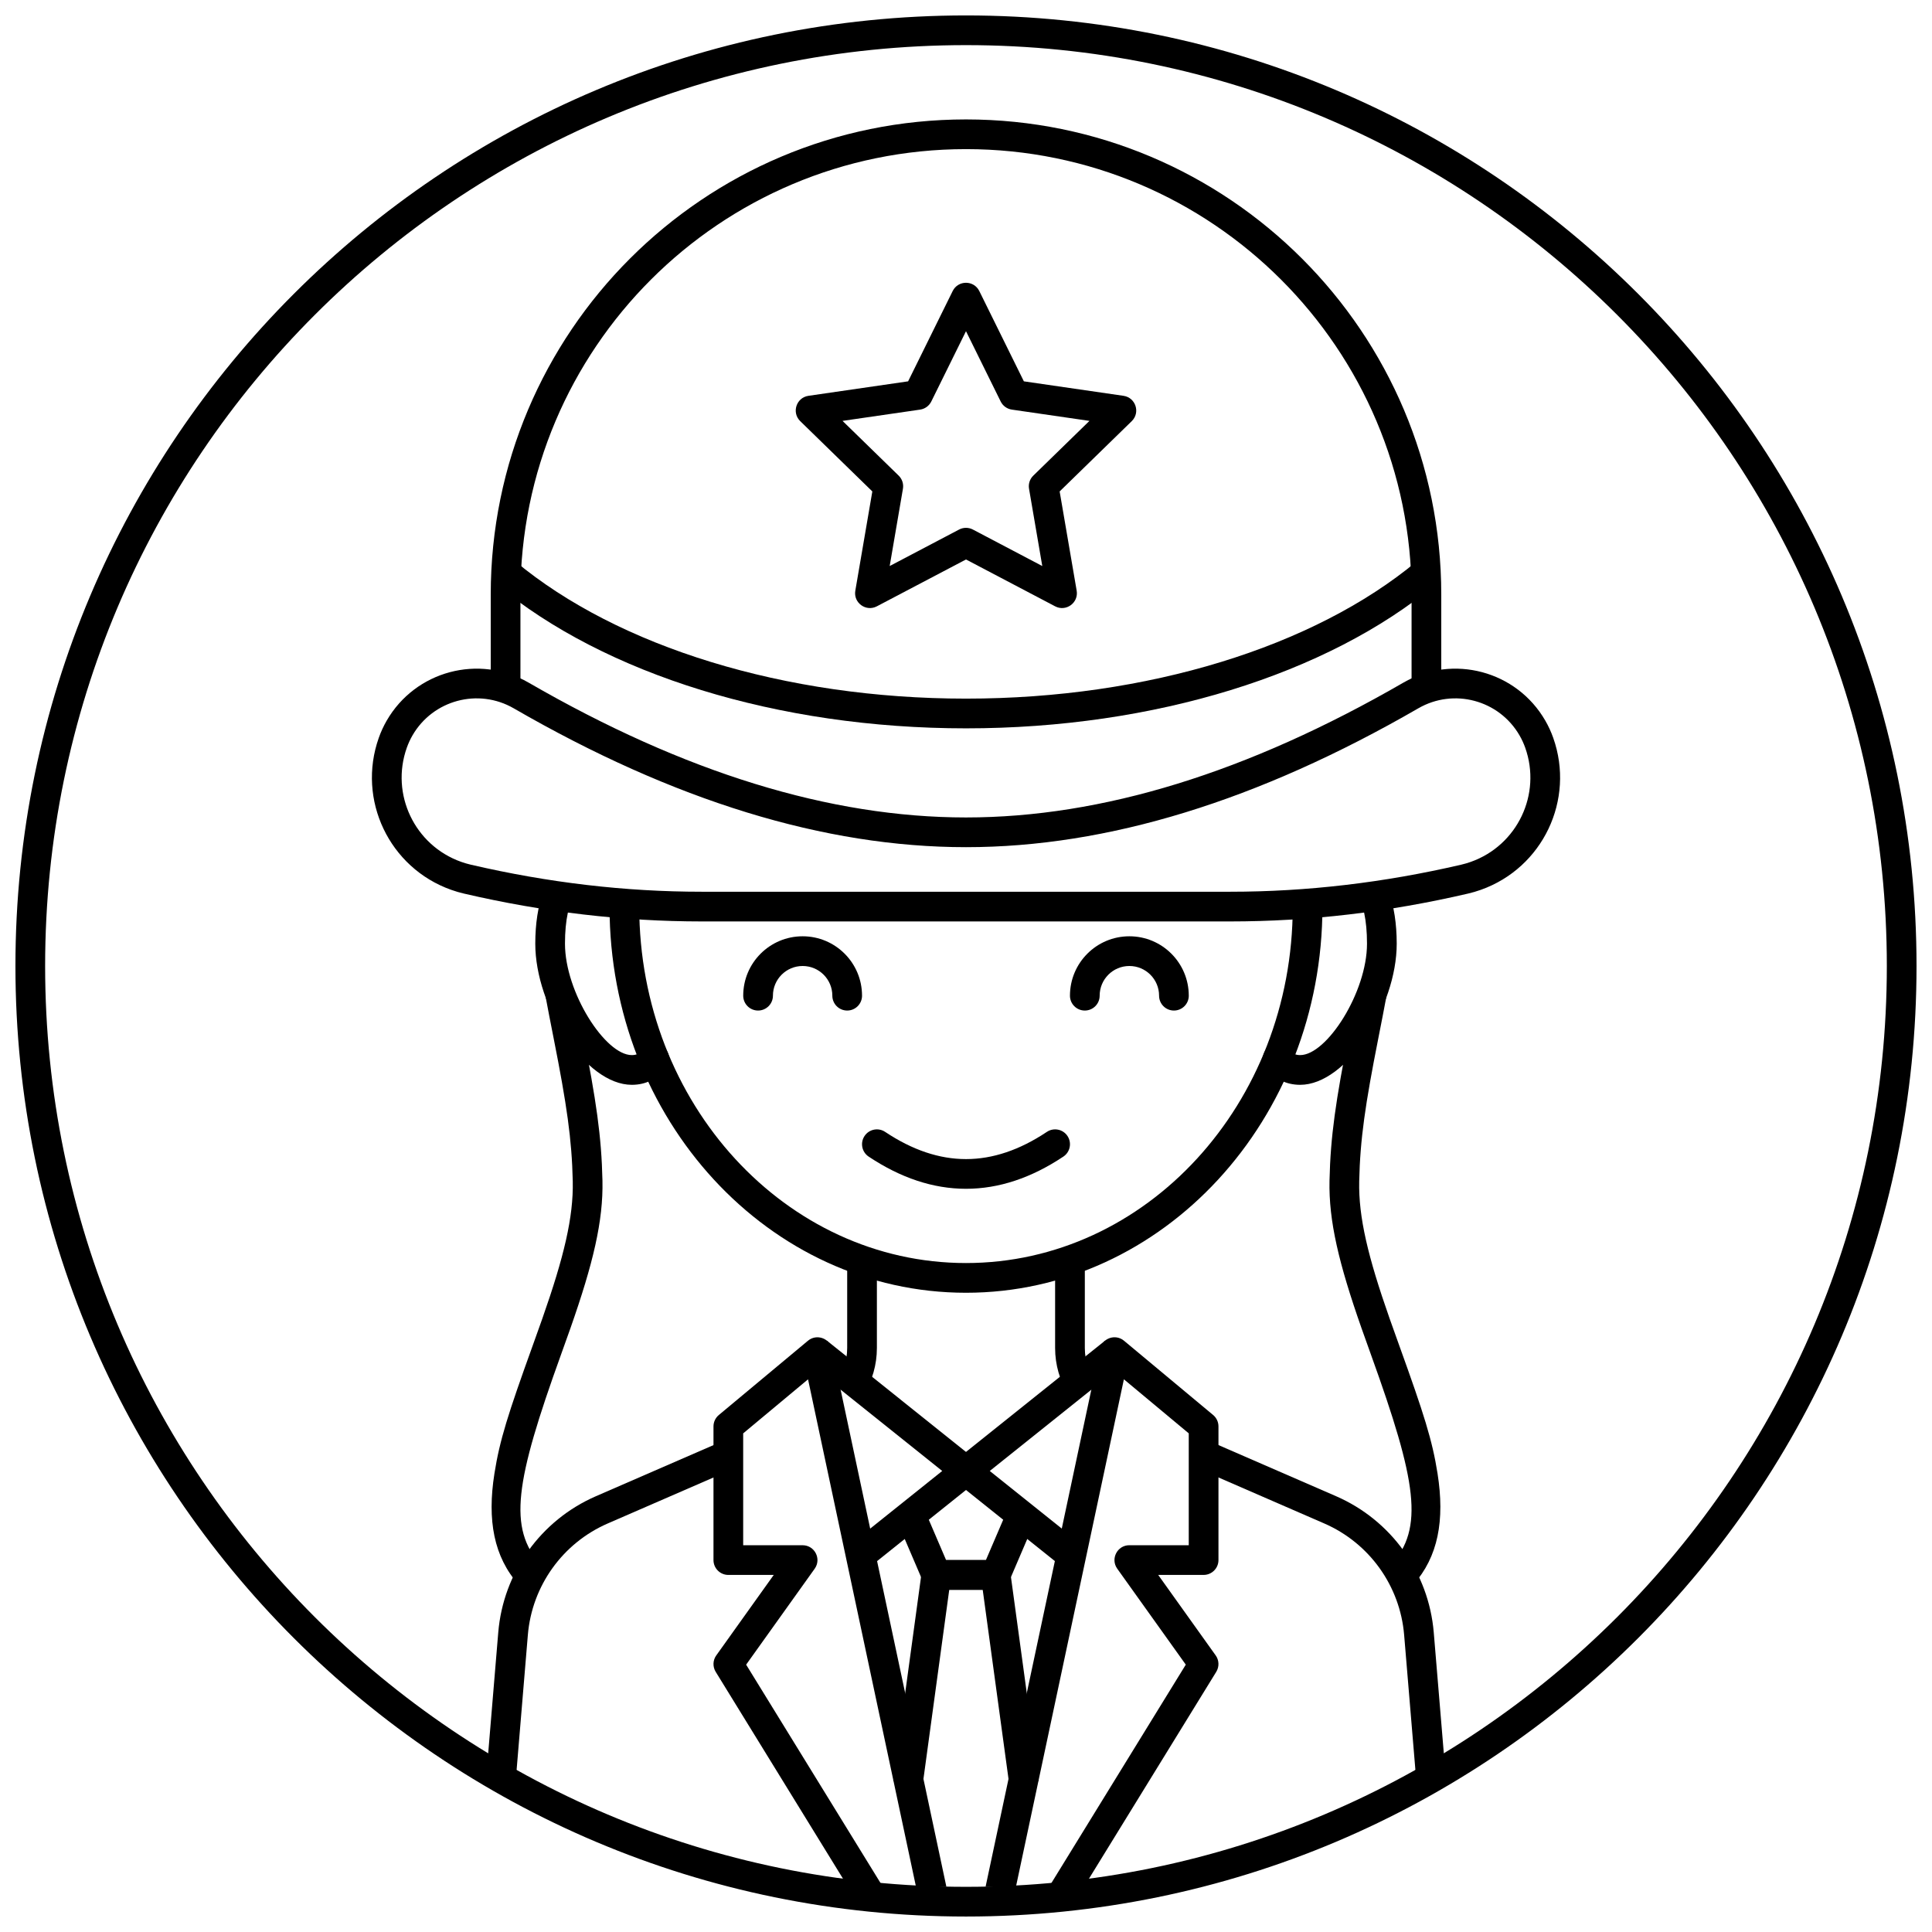
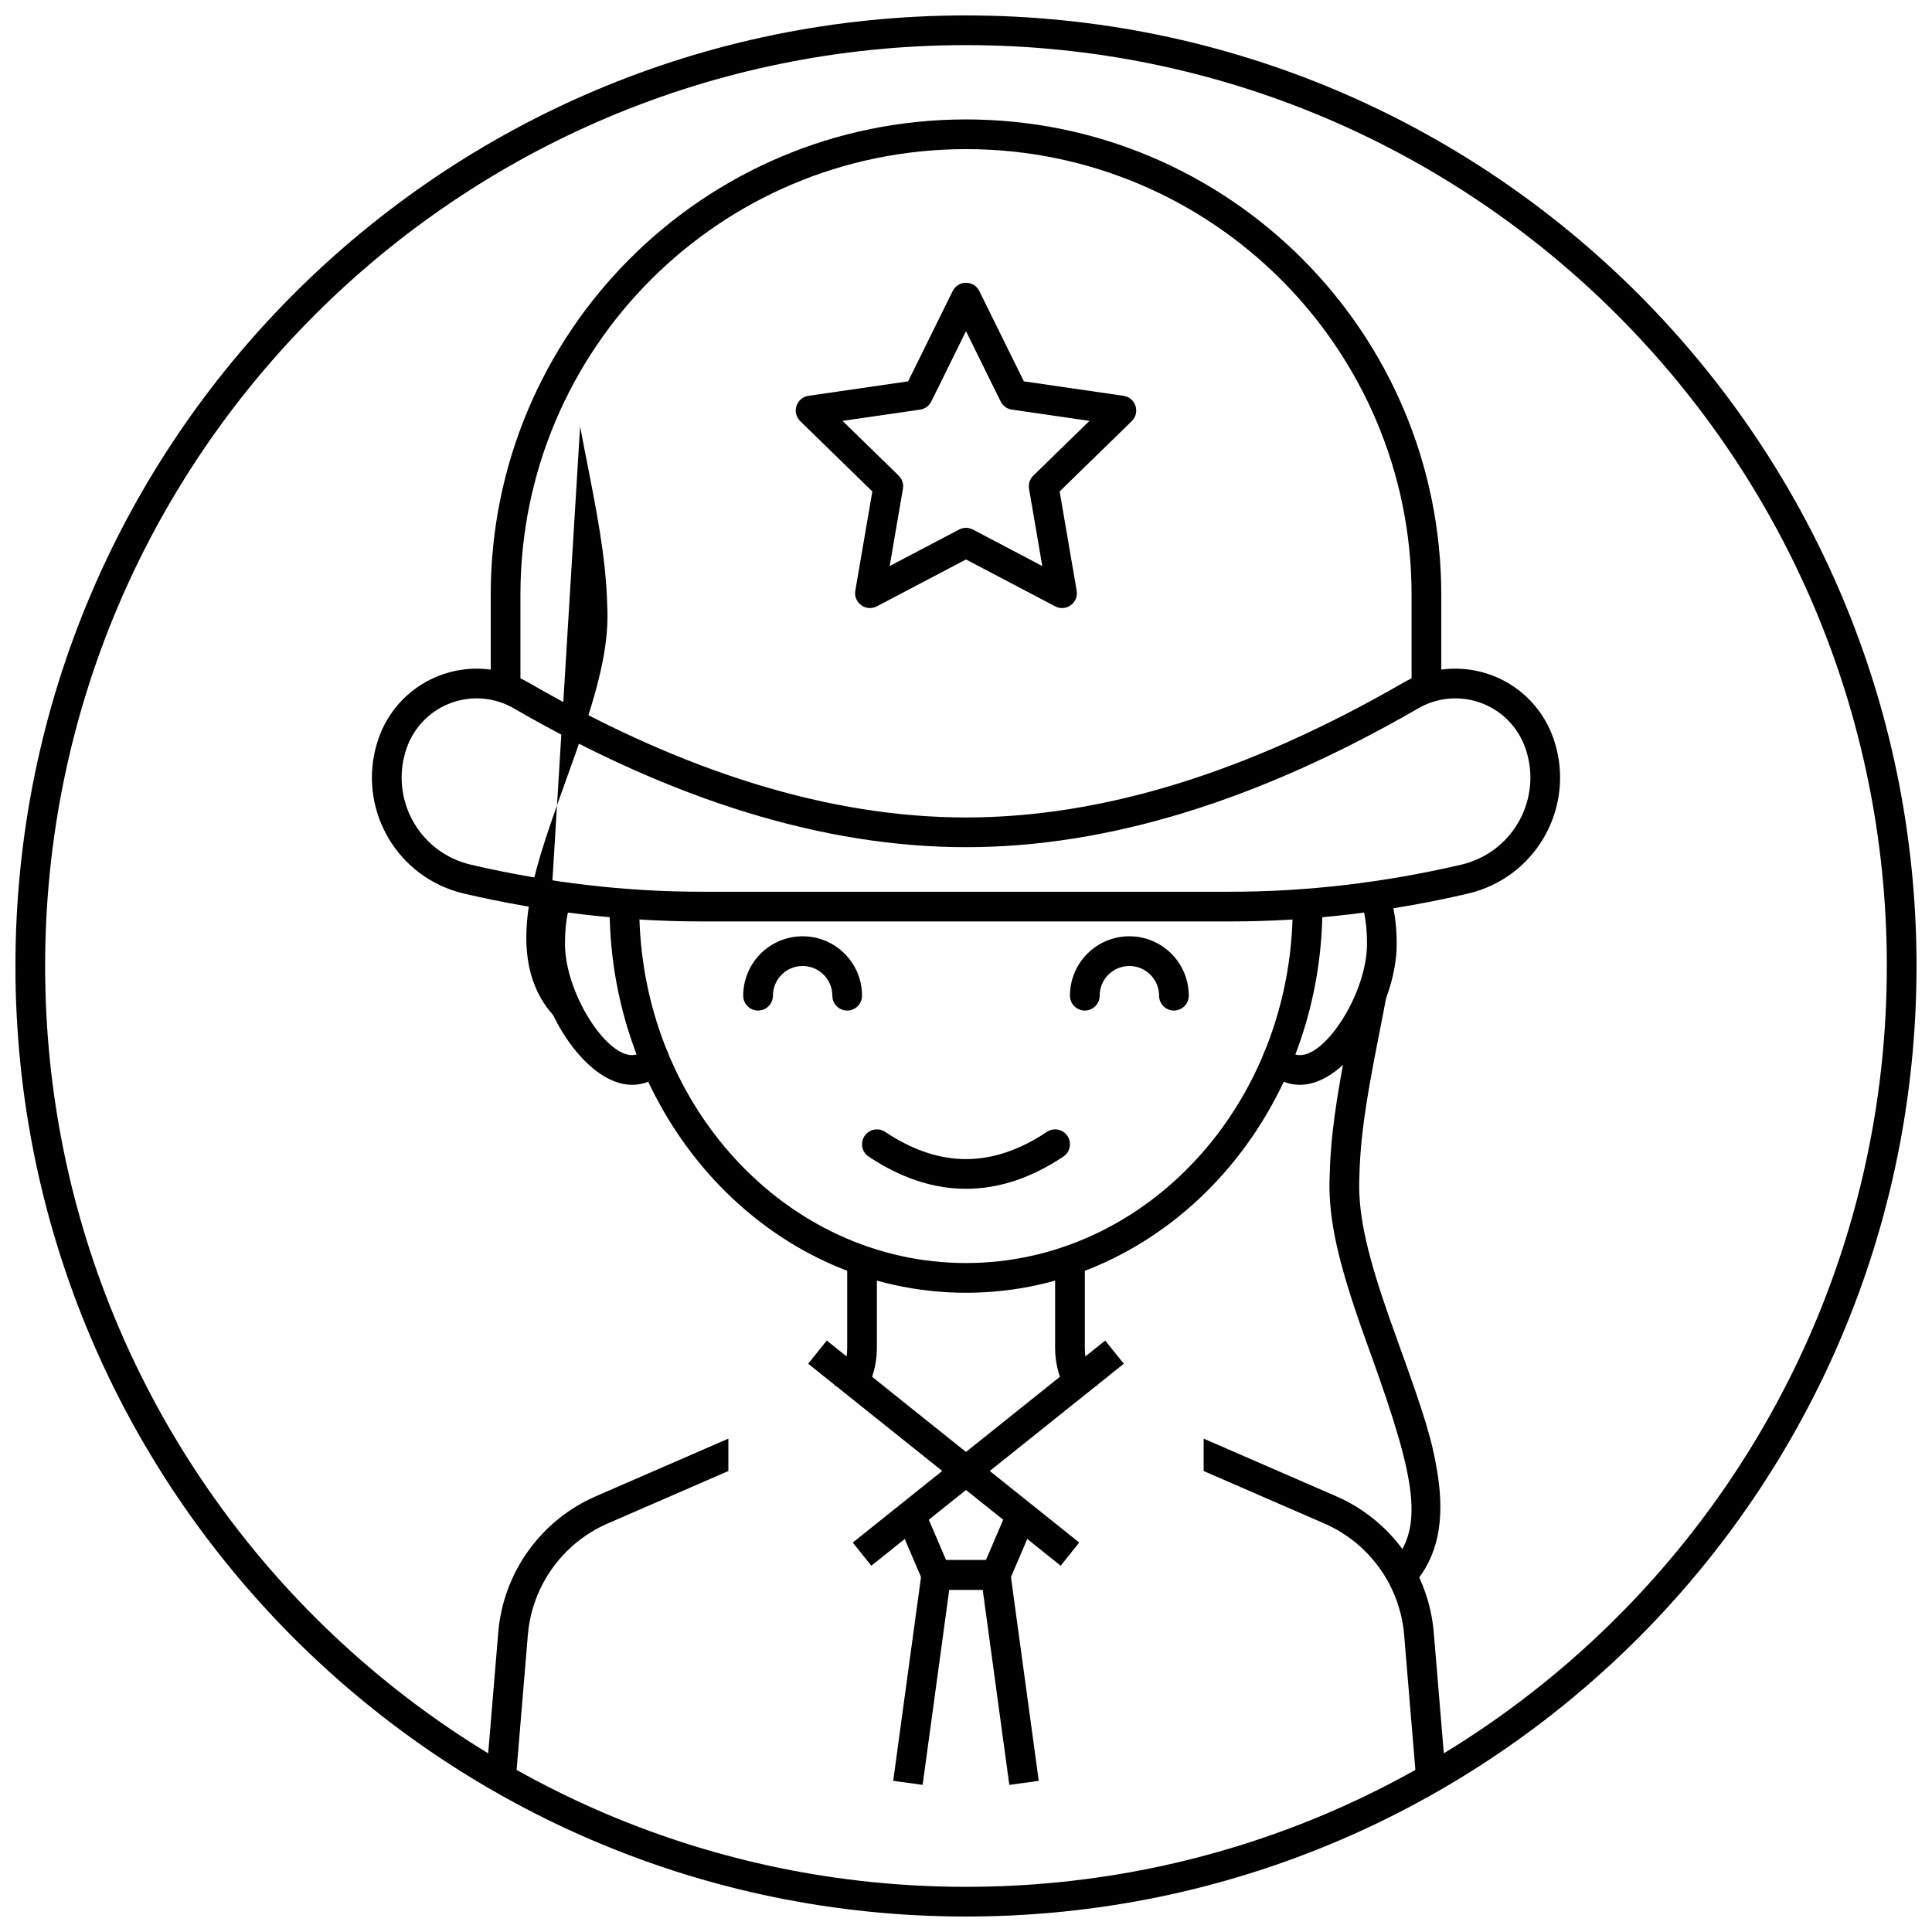
<svg xmlns="http://www.w3.org/2000/svg" width="800px" height="800px" version="1.1" viewBox="144 144 512 512">
  <defs>
    <clipPath id="a">
      <path d="m148.09 148.09h503.81v503.81h-503.81z" />
    </clipPath>
  </defs>
  <g clip-path="url(#a)">
    <path d="m400 651.9c-139.12 0-251.91-112.78-251.91-251.9 0-139.12 112.78-251.91 251.91-251.91 139.12 0 251.9 112.78 251.9 251.91 0 139.12-112.78 251.9-251.9 251.9zm0-7.871c134.77 0 244.03-109.26 244.03-244.03 0-134.78-109.26-244.04-244.03-244.04-134.78 0-244.04 109.26-244.04 244.04 0 134.77 109.26 244.03 244.04 244.03z" />
  </g>
-   <path d="m511.45 407.87c-0.598 3.223-1.32 6.938-2.195 11.363-3.449 17.445-4.809 26.668-5.051 37.801-0.207 9.512 2.332 20.078 8.043 36.348 0.695 1.988 1.387 3.914 2.473 6.922 6.684 18.535 8.848 25.344 10.246 34.199 1.949 12.371 0.172 22.09-6.461 29.496l-5.863-5.25c8.777-9.809 6.856-22-5.328-55.773-1.094-3.027-1.789-4.973-2.496-6.988-6.004-17.113-8.715-28.398-8.484-39.125 0.254-11.719 1.664-21.285 5.199-39.156 0.742-3.758 1.375-6.992 1.91-9.836zm-222.91 0h8.008c0.535 2.844 1.168 6.078 1.91 9.836 3.535 17.871 4.945 27.438 5.199 39.156 0.234 10.727-2.481 22.012-8.484 39.125-0.707 2.016-1.402 3.961-2.496 6.988-12.184 33.773-14.105 45.965-5.324 55.773l-5.867 5.25c-6.629-7.406-8.41-17.125-6.457-29.496 1.398-8.855 3.559-15.664 10.246-34.199 1.082-3.008 1.773-4.934 2.469-6.922 5.711-16.27 8.25-26.836 8.043-36.348-0.242-11.133-1.602-20.355-5.051-37.801-0.875-4.426-1.598-8.141-2.195-11.363z" />
+   <path d="m511.45 407.87c-0.598 3.223-1.32 6.938-2.195 11.363-3.449 17.445-4.809 26.668-5.051 37.801-0.207 9.512 2.332 20.078 8.043 36.348 0.695 1.988 1.387 3.914 2.473 6.922 6.684 18.535 8.848 25.344 10.246 34.199 1.949 12.371 0.172 22.09-6.461 29.496l-5.863-5.25c8.777-9.809 6.856-22-5.328-55.773-1.094-3.027-1.789-4.973-2.496-6.988-6.004-17.113-8.715-28.398-8.484-39.125 0.254-11.719 1.664-21.285 5.199-39.156 0.742-3.758 1.375-6.992 1.91-9.836zm-222.91 0h8.008l-5.867 5.25c-6.629-7.406-8.41-17.125-6.457-29.496 1.398-8.855 3.559-15.664 10.246-34.199 1.082-3.008 1.773-4.934 2.469-6.922 5.711-16.27 8.25-26.836 8.043-36.348-0.242-11.133-1.602-20.355-5.051-37.801-0.875-4.426-1.598-8.141-2.195-11.363z" />
  <path d="m411 544.08 7.234 3.098-6.746 15.746c-0.621 1.445-2.043 2.387-3.617 2.387h-15.746c-1.574 0-2.996-0.941-3.617-2.387l-6.746-15.746 7.234-3.098 5.727 13.355h10.551z" />
  <path d="m395.56 565.31-7.051 51.699-7.801-1.062 7.516-55.105c0.266-1.949 1.934-3.406 3.898-3.406h15.746c1.969 0 3.633 1.457 3.898 3.406l7.516 55.105-7.801 1.062-7.051-51.699z" />
  <path d="m406.3 533.82 23.707 18.969-4.918 6.144-27.551-22.043c-1.969-1.574-1.969-4.57 0-6.144l39.359-31.488 4.918 6.148z" />
-   <path d="m413.23 644.03h-8.047l30.32-142.52c0.617-2.898 4.094-4.102 6.371-2.203l23.617 19.68c0.895 0.746 1.414 1.855 1.414 3.023v35.422c0 2.176-1.762 3.938-3.934 3.938h-12.035l15.234 21.328c0.922 1.289 0.98 3.004 0.152 4.352l-35.062 56.977h-9.246l36.234-58.879-18.164-25.426c-1.859-2.606 0.004-6.223 3.203-6.223h15.746v-29.645l-17.188-14.324zm-35.258 0h-9.242l-35.062-56.977c-0.832-1.348-0.773-3.062 0.148-4.352l15.234-21.328h-12.031c-2.176 0-3.938-1.762-3.938-3.938v-35.422c0-1.168 0.52-2.277 1.418-3.023l23.613-19.68c2.277-1.898 5.754-0.695 6.371 2.203l30.324 142.52h-8.051l-28.617-134.5-17.188 14.324v29.645h15.746c3.199 0 5.062 3.617 3.203 6.223l-18.164 25.426z" />
  <path d="m393.7 533.82-23.711 18.969 4.918 6.144 27.551-22.043c1.969-1.574 1.969-4.57 0-6.144l-39.359-31.488-4.918 6.148z" />
  <path d="m519.38 616.48-3.269-39.203c-1.082-12.996-9.219-24.348-21.176-29.547l-31.957-13.895v-8.582l35.094 15.258c14.617 6.356 24.562 20.227 25.887 36.109l3.32 39.859zm-238.76 0h-7.898l3.32-39.859c1.324-15.883 11.266-29.754 25.883-36.109l35.098-15.258v8.582l-31.961 13.895c-11.957 5.199-20.094 16.551-21.176 29.547zm146.46-102.93c-2.219-3.633-3.465-7.871-3.465-12.312v-22.52h7.875v22.52c0 3.66 1.266 7.113 3.461 9.855zm-62.031-2.457c2.199-2.742 3.465-6.195 3.465-9.855v-22.52h7.871v22.52c0 4.441-1.242 8.68-3.465 12.312z" />
  <path d="m305.6 380.32c-0.043 1.305-0.066 2.617-0.066 3.934 0 56.449 42.215 102.34 94.465 102.34 52.246 0 94.461-45.887 94.461-102.34 0-1.316-0.02-2.629-0.066-3.934h-7.879c0.051 1.305 0.074 2.617 0.074 3.934 0 52.242-38.844 94.465-86.59 94.465-47.75 0-86.594-42.223-86.594-94.465 0-1.316 0.023-2.629 0.074-3.934z" />
  <path d="m512.02 380.32c1.391 3.801 2.125 8.434 2.125 13.773 0 16.688-13.273 37.395-25.586 37.395-3.781 0-6.898-1.621-9.102-4.57-1.305-1.742-0.945-4.207 0.793-5.508 1.742-1.305 4.207-0.945 5.512 0.793 0.742 0.996 1.543 1.41 2.797 1.41 7.043 0 17.711-16.645 17.711-29.52 0-6.316-1.035-10.871-2.887-13.773zm-224.04 0h8.633c-1.852 2.902-2.887 7.457-2.887 13.773 0 12.875 10.668 29.52 17.711 29.52 1.258 0 2.055-0.414 2.801-1.41 1.301-1.738 3.766-2.098 5.508-0.793 1.742 1.301 2.098 3.766 0.797 5.508-2.207 2.949-5.324 4.57-9.105 4.57-12.312 0-25.582-20.707-25.582-37.395 0-5.34 0.73-9.973 2.125-13.773z" />
  <path d="m518.08 329.15v-27.551c0-65.215-52.867-118.08-118.08-118.08-65.215 0-118.08 52.863-118.08 118.08v27.551h-7.871v-27.551c0-69.562 56.391-125.95 125.95-125.95 69.559 0 125.95 56.391 125.95 125.95v27.551z" />
-   <path d="m275.6 298.89 5.031-6.055c27.141 22.547 71.254 36.309 119.37 36.309s92.23-13.762 119.37-36.309l5.031 6.055c-28.656 23.809-74.551 38.129-124.4 38.129-49.852 0-95.746-14.32-124.4-38.129z" />
  <path d="m329.95 388.19c-20.84 0-41.828-2.461-62.969-7.375-1.152-0.266-2.289-0.598-3.402-0.996-16.43-5.824-25.023-23.867-19.195-40.297 0.559-1.586 1.266-3.113 2.106-4.57 7.606-13.156 24.43-17.656 37.586-10.055 41.277 23.855 79.914 35.738 115.92 35.738 36.012 0 74.648-11.883 115.93-35.738 13.152-7.602 29.98-3.102 37.582 10.055 0.844 1.457 1.547 2.984 2.109 4.57 5.828 16.43-2.766 34.473-19.195 40.297-1.117 0.398-2.254 0.73-3.406 0.996-21.137 4.914-42.125 7.375-62.965 7.375zm140.1-7.871c20.23 0 40.625-2.391 61.184-7.168 0.863-0.203 1.719-0.453 2.555-0.75 12.332-4.375 18.785-17.918 14.41-30.25-0.402-1.129-0.906-2.223-1.508-3.262-5.426-9.391-17.438-12.602-26.828-7.176-42.402 24.504-82.359 36.797-119.86 36.797s-77.461-12.293-119.86-36.797c-9.391-5.426-21.402-2.215-26.832 7.176-0.598 1.039-1.102 2.133-1.504 3.262-4.375 12.332 2.078 25.875 14.41 30.25 0.836 0.297 1.688 0.547 2.555 0.75 20.559 4.777 40.949 7.168 61.184 7.168z" />
  <path d="m376.38 304.68c-2.891 1.52-6.266-0.934-5.711-4.148l4.508-26.297-19.105-18.625c-2.336-2.277-1.047-6.246 2.18-6.715l26.406-3.836 11.809-23.926c1.445-2.926 5.617-2.926 7.059 0l11.809 23.926 26.406 3.836c3.227 0.469 4.516 4.438 2.18 6.715l-19.105 18.625 4.512 26.297c0.551 3.215-2.824 5.668-5.711 4.148l-23.617-12.414zm21.785-20.344c1.145-0.605 2.516-0.605 3.664 0l18.387 9.668-3.512-20.48c-0.219-1.273 0.203-2.578 1.133-3.481l14.879-14.504-20.562-2.988c-1.281-0.184-2.391-0.992-2.965-2.152l-9.191-18.629-9.195 18.629c-0.574 1.16-1.684 1.969-2.965 2.152l-20.559 2.988 14.875 14.504c0.93 0.902 1.352 2.207 1.133 3.481l-3.512 20.48z" />
  <path d="m378.57 443.96c-1.809-1.207-4.254-0.719-5.457 1.09-1.207 1.809-0.719 4.254 1.09 5.461 8.488 5.66 17.109 8.531 25.801 8.531 8.688 0 17.309-2.871 25.797-8.531 1.809-1.207 2.297-3.652 1.094-5.461-1.207-1.809-3.652-2.297-5.461-1.09-7.254 4.836-14.379 7.211-21.43 7.211-7.055 0-14.18-2.375-21.434-7.211z" />
  <path d="m372.45 407.87c0 2.172-1.762 3.934-3.934 3.934-2.176 0-3.938-1.762-3.938-3.934 0-4.348-3.523-7.871-7.871-7.871s-7.871 3.523-7.871 7.871c0 2.172-1.766 3.934-3.938 3.934-2.176 0-3.938-1.762-3.938-3.934 0-8.695 7.051-15.746 15.746-15.746s15.742 7.051 15.742 15.746z" />
  <path d="m459.04 407.87c0 2.172-1.762 3.934-3.938 3.934-2.172 0-3.934-1.762-3.934-3.934 0-4.348-3.527-7.871-7.875-7.871-4.348 0-7.871 3.523-7.871 7.871 0 2.172-1.762 3.934-3.934 3.934-2.176 0-3.938-1.762-3.938-3.934 0-8.695 7.047-15.746 15.742-15.746 8.695 0 15.746 7.051 15.746 15.746z" />
</svg>